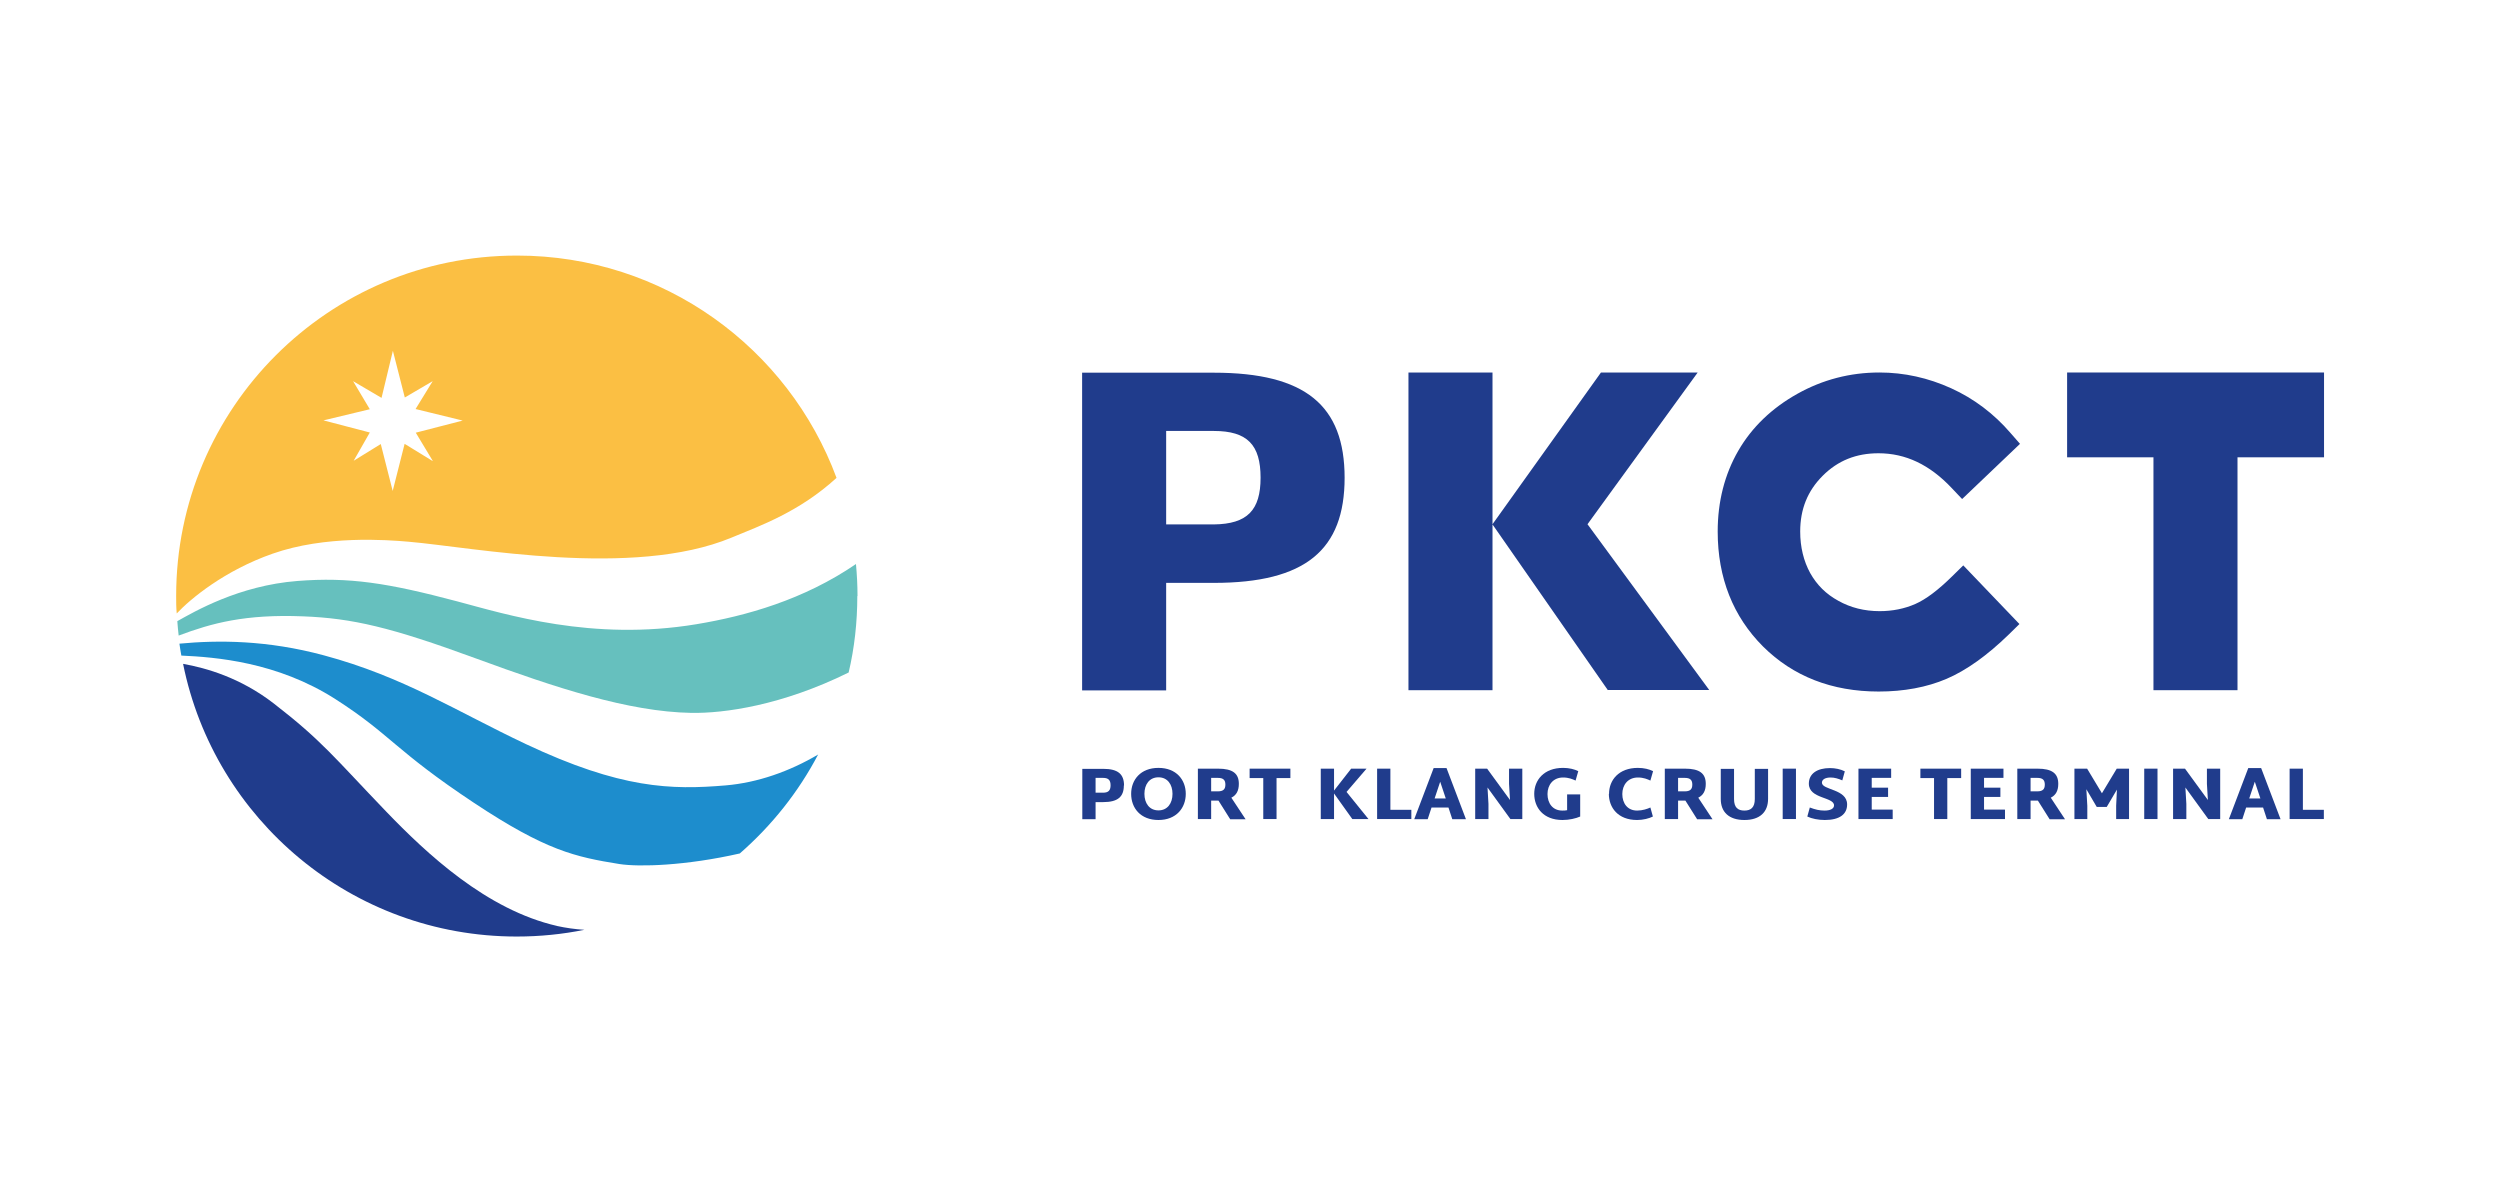
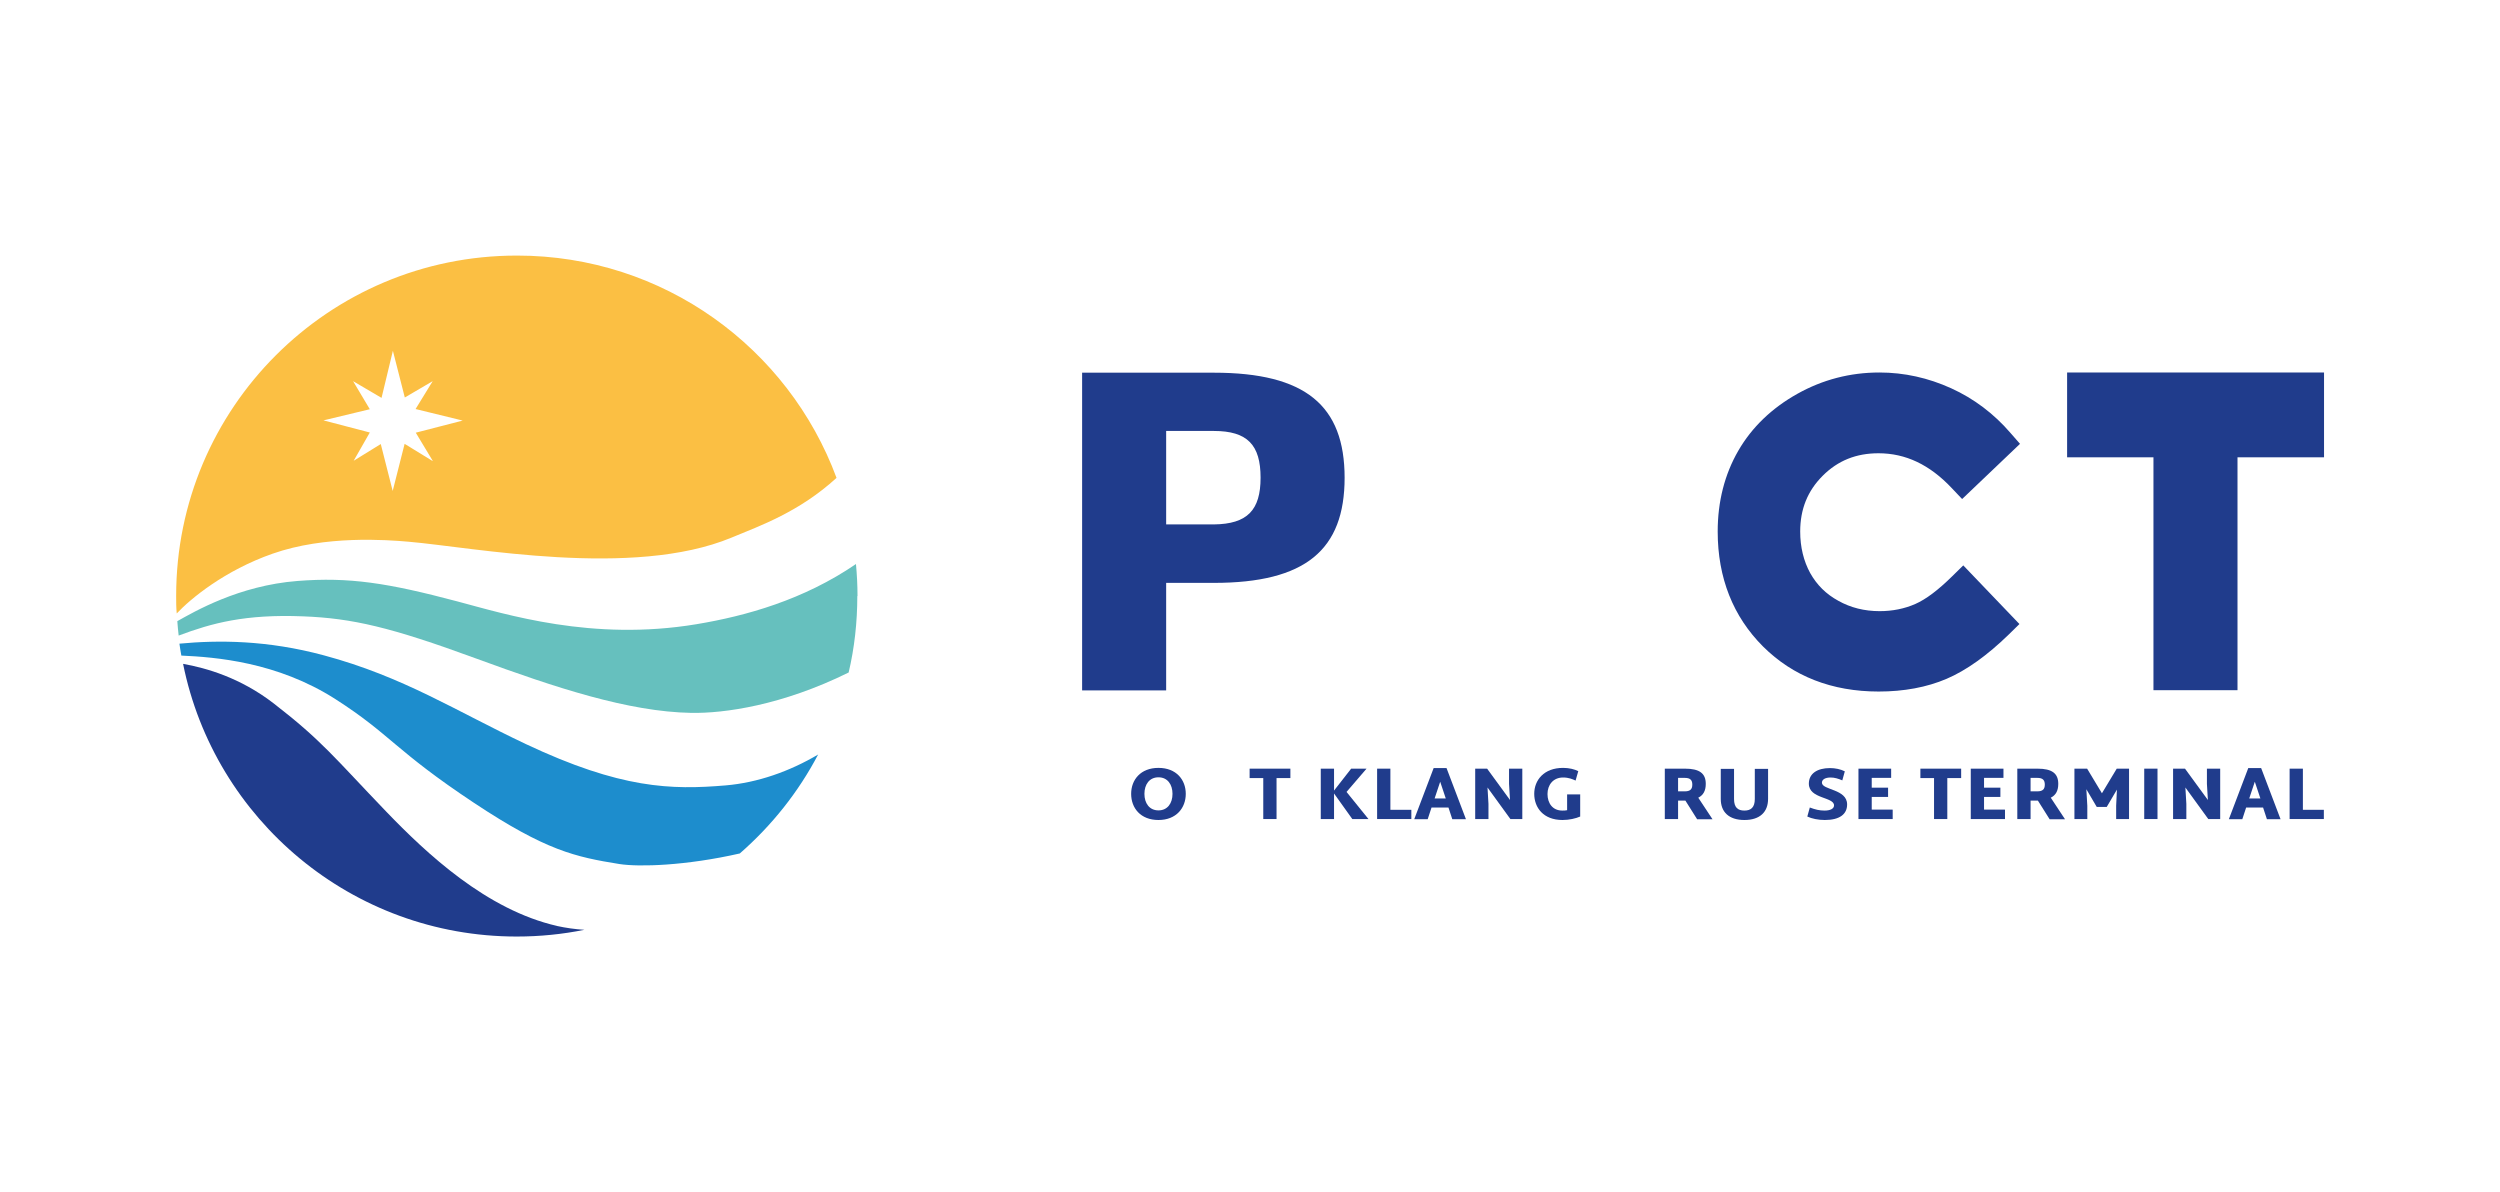
<svg xmlns="http://www.w3.org/2000/svg" id="Layer_2" data-name="Layer 2" viewBox="0 0 130 62">
  <defs>
    <style>      .cls-1 {        fill: #fbbf43;      }      .cls-2 {        fill: #fff;      }      .cls-3 {        fill: #66c0be;      }      .cls-4 {        fill: #203c8c;      }      .cls-5 {        fill: #1d8dcd;      }    </style>
  </defs>
  <g id="Layer_1-2" data-name="Layer 1">
    <g>
      <rect class="cls-2" width="130" height="62" />
      <g>
        <g>
          <path class="cls-4" d="m102.08,29.39l2.93,3.06-.55.54c-1.12,1.09-2.21,1.87-3.24,2.31-1.03.44-2.22.66-3.53.66-2.43,0-4.45-.79-6.01-2.34-1.56-1.56-2.36-3.57-2.36-5.98,0-1.56.36-2.97,1.07-4.2.71-1.23,1.75-2.22,3.07-2.96,1.32-.74,2.75-1.11,4.27-1.11,1.29,0,2.54.28,3.73.82,1.19.54,2.23,1.33,3.09,2.33l.49.56-3.01,2.87-.54-.57c-1.15-1.22-2.4-1.81-3.81-1.81-1.16,0-2.11.38-2.9,1.17-.79.79-1.17,1.74-1.17,2.9,0,.81.18,1.54.52,2.16.35.62.82,1.09,1.46,1.44.64.36,1.36.54,2.15.54.68,0,1.3-.13,1.85-.37.57-.25,1.21-.74,1.93-1.45l.57-.56Z" />
          <path class="cls-4" d="m69.92,24.84c0,3.76-2.04,5.47-6.8,5.47h-2.48v5.59h-4.37v-16.52h6.85c4.76,0,6.8,1.7,6.8,5.47Zm-4.37,0c0-1.7-.68-2.43-2.43-2.43h-2.48v4.86h2.48c1.75-.02,2.43-.75,2.43-2.43Z" />
-           <path class="cls-4" d="m83.61,35.89l-6-8.62v8.62s-4.37,0-4.37,0v-16.52h4.37v7.89s5.64-7.89,5.64-7.89h5.03l-5.73,7.89,6.33,8.62h-5.27Z" />
          <path class="cls-4" d="m120.84,23.78h-4.49v12.11h-4.37v-12.11h-4.49v-4.41h13.36v4.41Z" />
          <g>
-             <path class="cls-4" d="m58.44,40.84c0,.6-.32.87-1.08.87h-.39v.89h-.69v-2.62h1.09c.76,0,1.08.27,1.08.87Zm-.69,0c0-.27-.11-.39-.39-.39h-.39v.77h.39c.28,0,.39-.12.39-.39Z" />
            <path class="cls-4" d="m58.82,41.28c0-.73.49-1.35,1.42-1.35s1.42.62,1.42,1.35-.49,1.36-1.42,1.36-1.42-.62-1.42-1.36Zm2.15,0c0-.49-.26-.86-.73-.86s-.73.37-.73.86.26.86.73.86.73-.37.73-.86Z" />
-             <path class="cls-4" d="m63.35,41.63h-.37v.96h-.69v-2.62h1.05c.76,0,1.08.25,1.08.79,0,.36-.13.59-.39.72l.74,1.12h-.8l-.61-.97Zm-.37-.48h.35c.28,0,.39-.11.39-.35s-.11-.35-.39-.35h-.35v.69Z" />
            <path class="cls-4" d="m67.09,40.46h-.71v2.13h-.69v-2.13h-.71v-.49h2.12v.49Z" />
            <path class="cls-4" d="m70.32,42.59l-.95-1.33v1.33h-.69v-2.62h.69v1.14l.89-1.14h.8l-1.04,1.21,1.14,1.41h-.84Z" />
            <path class="cls-4" d="m73.39,42.11v.48h-1.78v-2.62h.69v2.14h1.08Z" />
            <path class="cls-4" d="m75.33,41.99h-.89l-.2.61h-.7l1.01-2.66h.67l1.01,2.66h-.71l-.2-.61Zm-.15-.47l-.29-.87-.29.87h.57Z" />
            <path class="cls-4" d="m79.16,39.97v2.62h-.62s-1.19-1.64-1.19-1.64l.05.85v.79h-.69v-2.62h.62l1.19,1.63-.05-.84v-.79h.69Z" />
            <path class="cls-4" d="m82.17,41.3v1.16c-.23.1-.57.18-.92.18-1,0-1.47-.65-1.47-1.36s.5-1.35,1.5-1.35c.32,0,.59.07.79.17l-.14.49c-.15-.07-.35-.16-.65-.16-.52,0-.81.39-.81.86s.26.86.77.86c.09,0,.17,0,.25-.02v-.82h.67Z" />
-             <path class="cls-4" d="m83.67,41.28c0-.71.5-1.35,1.5-1.35.32,0,.59.07.79.17l-.14.49c-.15-.07-.35-.16-.65-.16-.52,0-.81.39-.81.86s.26.86.77.86c.28,0,.54-.09.69-.16l.13.47c-.2.1-.51.18-.82.18-1,0-1.47-.65-1.47-1.36Z" />
            <path class="cls-4" d="m87.63,41.63h-.37v.96h-.69v-2.62h1.05c.76,0,1.08.25,1.08.79,0,.36-.13.59-.39.72l.74,1.12h-.8l-.61-.97Zm-.37-.48h.35c.28,0,.39-.11.39-.35s-.11-.35-.39-.35h-.35v.69Z" />
            <path class="cls-4" d="m89.48,41.55v-1.57h.69v1.57c0,.44.2.6.54.6s.54-.17.54-.6v-1.57h.69v1.56c0,.68-.42,1.1-1.23,1.1s-1.23-.42-1.23-1.09Z" />
-             <path class="cls-4" d="m92.7,39.97h.69v2.62h-.69v-2.62Z" />
            <path class="cls-4" d="m93.98,42.46l.13-.47c.29.11.51.16.77.16s.49-.08.49-.27c0-.45-1.31-.33-1.31-1.13,0-.52.43-.81,1.1-.81.27,0,.56.06.77.17l-.13.47c-.21-.09-.4-.15-.61-.15-.27,0-.45.1-.45.27,0,.39,1.31.32,1.31,1.13,0,.51-.39.81-1.16.81-.34,0-.68-.07-.91-.18Z" />
            <path class="cls-4" d="m98.42,42.11v.48h-1.78v-2.62h1.7v.48h-1.01v.51h.85v.48h-.85v.66h1.08Z" />
            <path class="cls-4" d="m101.97,40.46h-.71v2.13h-.69v-2.13h-.71v-.49h2.12v.49Z" />
            <path class="cls-4" d="m104.26,42.11v.48h-1.78v-2.62h1.7v.48h-1.01v.51h.85v.48h-.85v.66h1.08Z" />
            <path class="cls-4" d="m105.96,41.63h-.37v.96h-.69v-2.62h1.05c.76,0,1.08.25,1.08.79,0,.36-.13.59-.39.72l.74,1.12h-.8l-.61-.97Zm-.37-.48h.35c.28,0,.39-.11.39-.35s-.11-.35-.39-.35h-.35v.69Z" />
            <path class="cls-4" d="m110.71,39.97v2.62h-.67v-.69l.04-.84-.53.9h-.52l-.54-.92.05.86v.69h-.67v-2.62h.66l.77,1.28.77-1.28h.66Z" />
-             <path class="cls-4" d="m111.5,39.97h.69v2.62h-.69v-2.62Z" />
+             <path class="cls-4" d="m111.5,39.97h.69v2.62h-.69v-2.62" />
            <path class="cls-4" d="m115.45,39.97v2.62h-.62s-1.19-1.64-1.19-1.64l.05.85v.79h-.69v-2.62h.62l1.19,1.63-.05-.84v-.79h.69Z" />
            <path class="cls-4" d="m117.69,41.99h-.89l-.2.61h-.7l1.01-2.66h.67l1.01,2.66h-.71l-.2-.61Zm-.15-.47l-.29-.87-.29.87h.57Z" />
            <path class="cls-4" d="m120.84,42.11v.48h-1.78v-2.62h.69v2.14h1.08Z" />
          </g>
        </g>
        <g>
          <path class="cls-4" d="m28.96,48.15c.46.1.94.17,1.43.2-1.14.23-2.31.35-3.52.35-8.57,0-15.72-6.09-17.35-14.18,1.22.22,2.97.72,4.69,2.04,2.55,1.97,3.16,2.82,5.88,5.65,2.08,2.16,5.2,5.1,8.88,5.94Z" />
          <path class="cls-5" d="m42.55,39.22c-1.03,1.97-2.42,3.71-4.08,5.16-2.81.64-5.24.71-6.26.55-2.3-.37-3.82-.7-7.56-3.18-4.13-2.74-4.33-3.55-7.2-5.39-3.04-1.95-6.27-2.19-8.02-2.27-.05-.26-.06-.36-.1-.62,2.02-.19,4.56-.19,7.52.61,4.13,1.11,6.85,2.89,10.49,4.61,4.94,2.33,7.57,2.39,10.4,2.15,1.64-.14,3.31-.72,4.81-1.61Z" />
          <path class="cls-3" d="m44.58,31c0,1.36-.15,2.7-.45,3.97-3.46,1.71-6.47,2.13-8.19,2.1-3.26-.06-7.02-1.3-11.19-2.83-4.44-1.63-6.43-2.09-8.99-2.19-3.01-.12-4.74.35-6.47,1-.03-.25-.05-.5-.07-.75.88-.49,3.19-1.85,6.25-2.09,2.69-.21,4.68.1,8.3,1.06,2.56.68,7.03,2.09,12.44,1.19,2.59-.43,5.58-1.27,8.3-3.13.05.55.08,1.1.08,1.66Z" />
          <path class="cls-1" d="m26.87,13.29c-9.78,0-17.71,7.92-17.71,17.7,0,.33,0,.58.03.91.72-.77,2.5-2.24,4.99-3.11,2.73-.96,5.93-.72,7.07-.62,3.37.29,11.64,1.92,16.78-.21,1.52-.63,3.53-1.34,5.47-3.11-2.5-6.75-8.99-11.56-16.61-11.56Zm-4.38,10.68l-1.45-.89-.62,2.45-.62-2.44-1.41.87.84-1.47-2.41-.63,2.41-.58-.87-1.46,1.48.87.59-2.45.62,2.43,1.45-.85-.89,1.45,2.45.6-2.44.63.88,1.46Z" />
        </g>
      </g>
    </g>
  </g>
</svg>